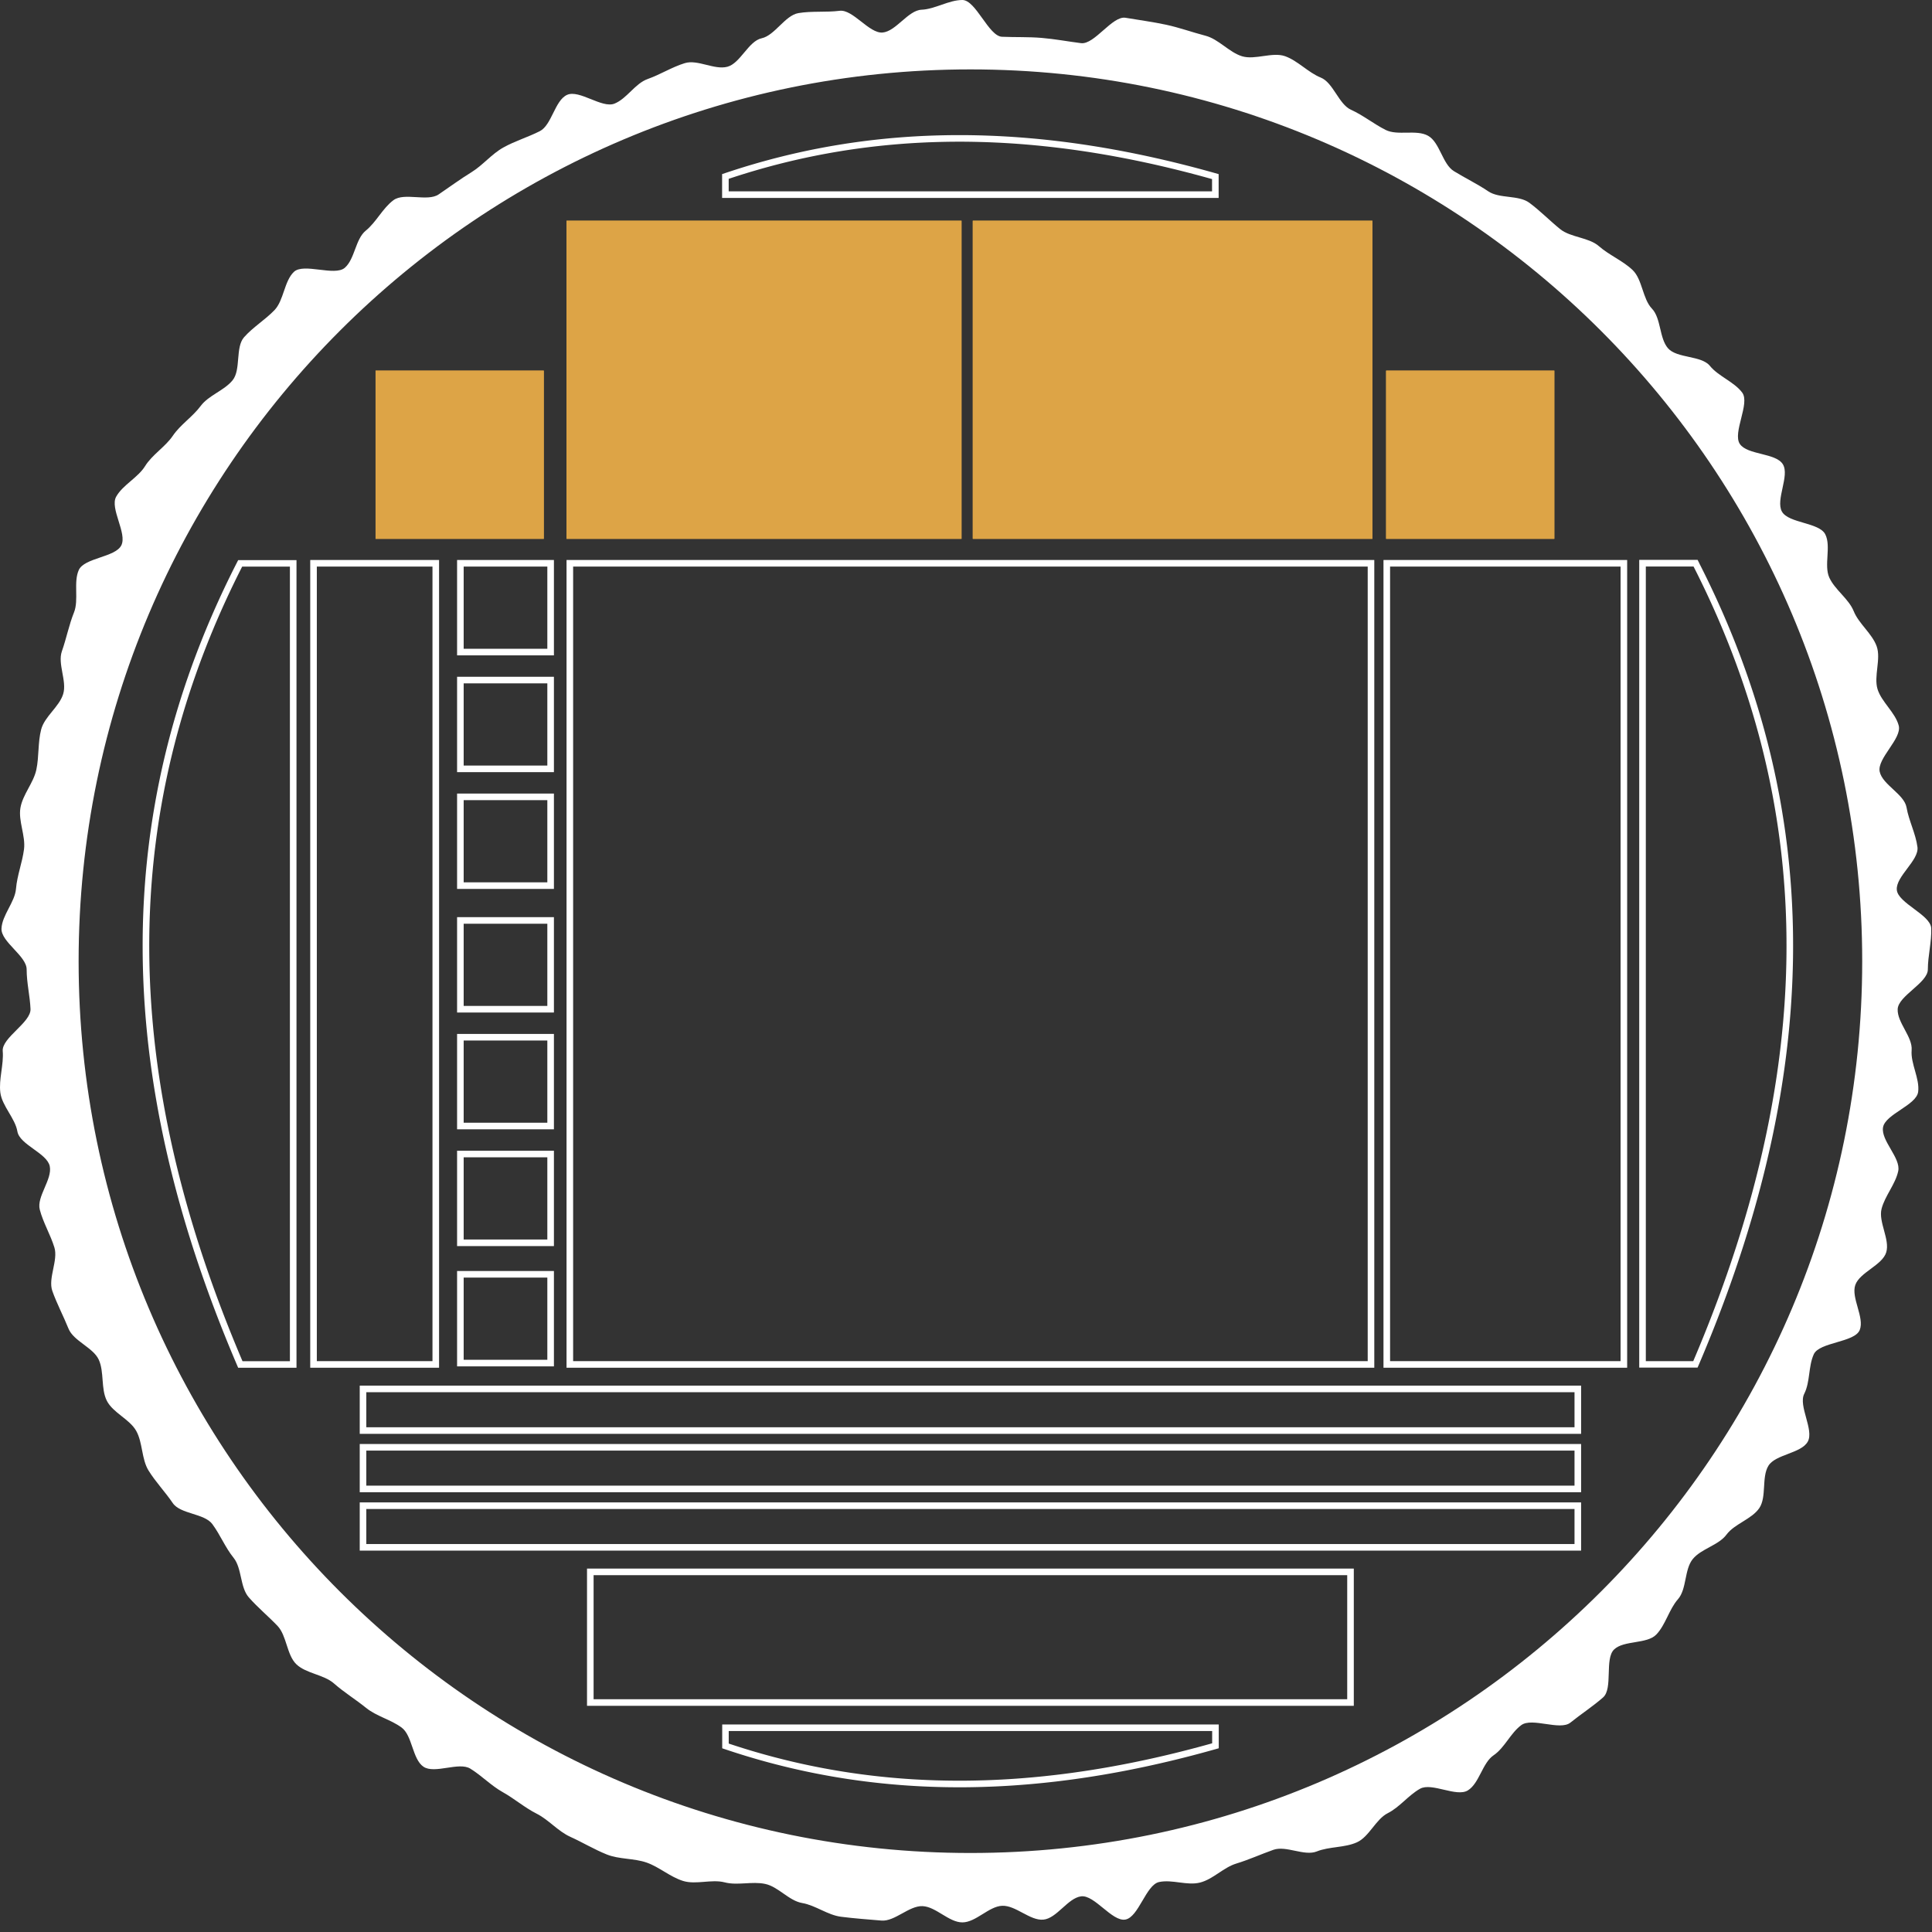
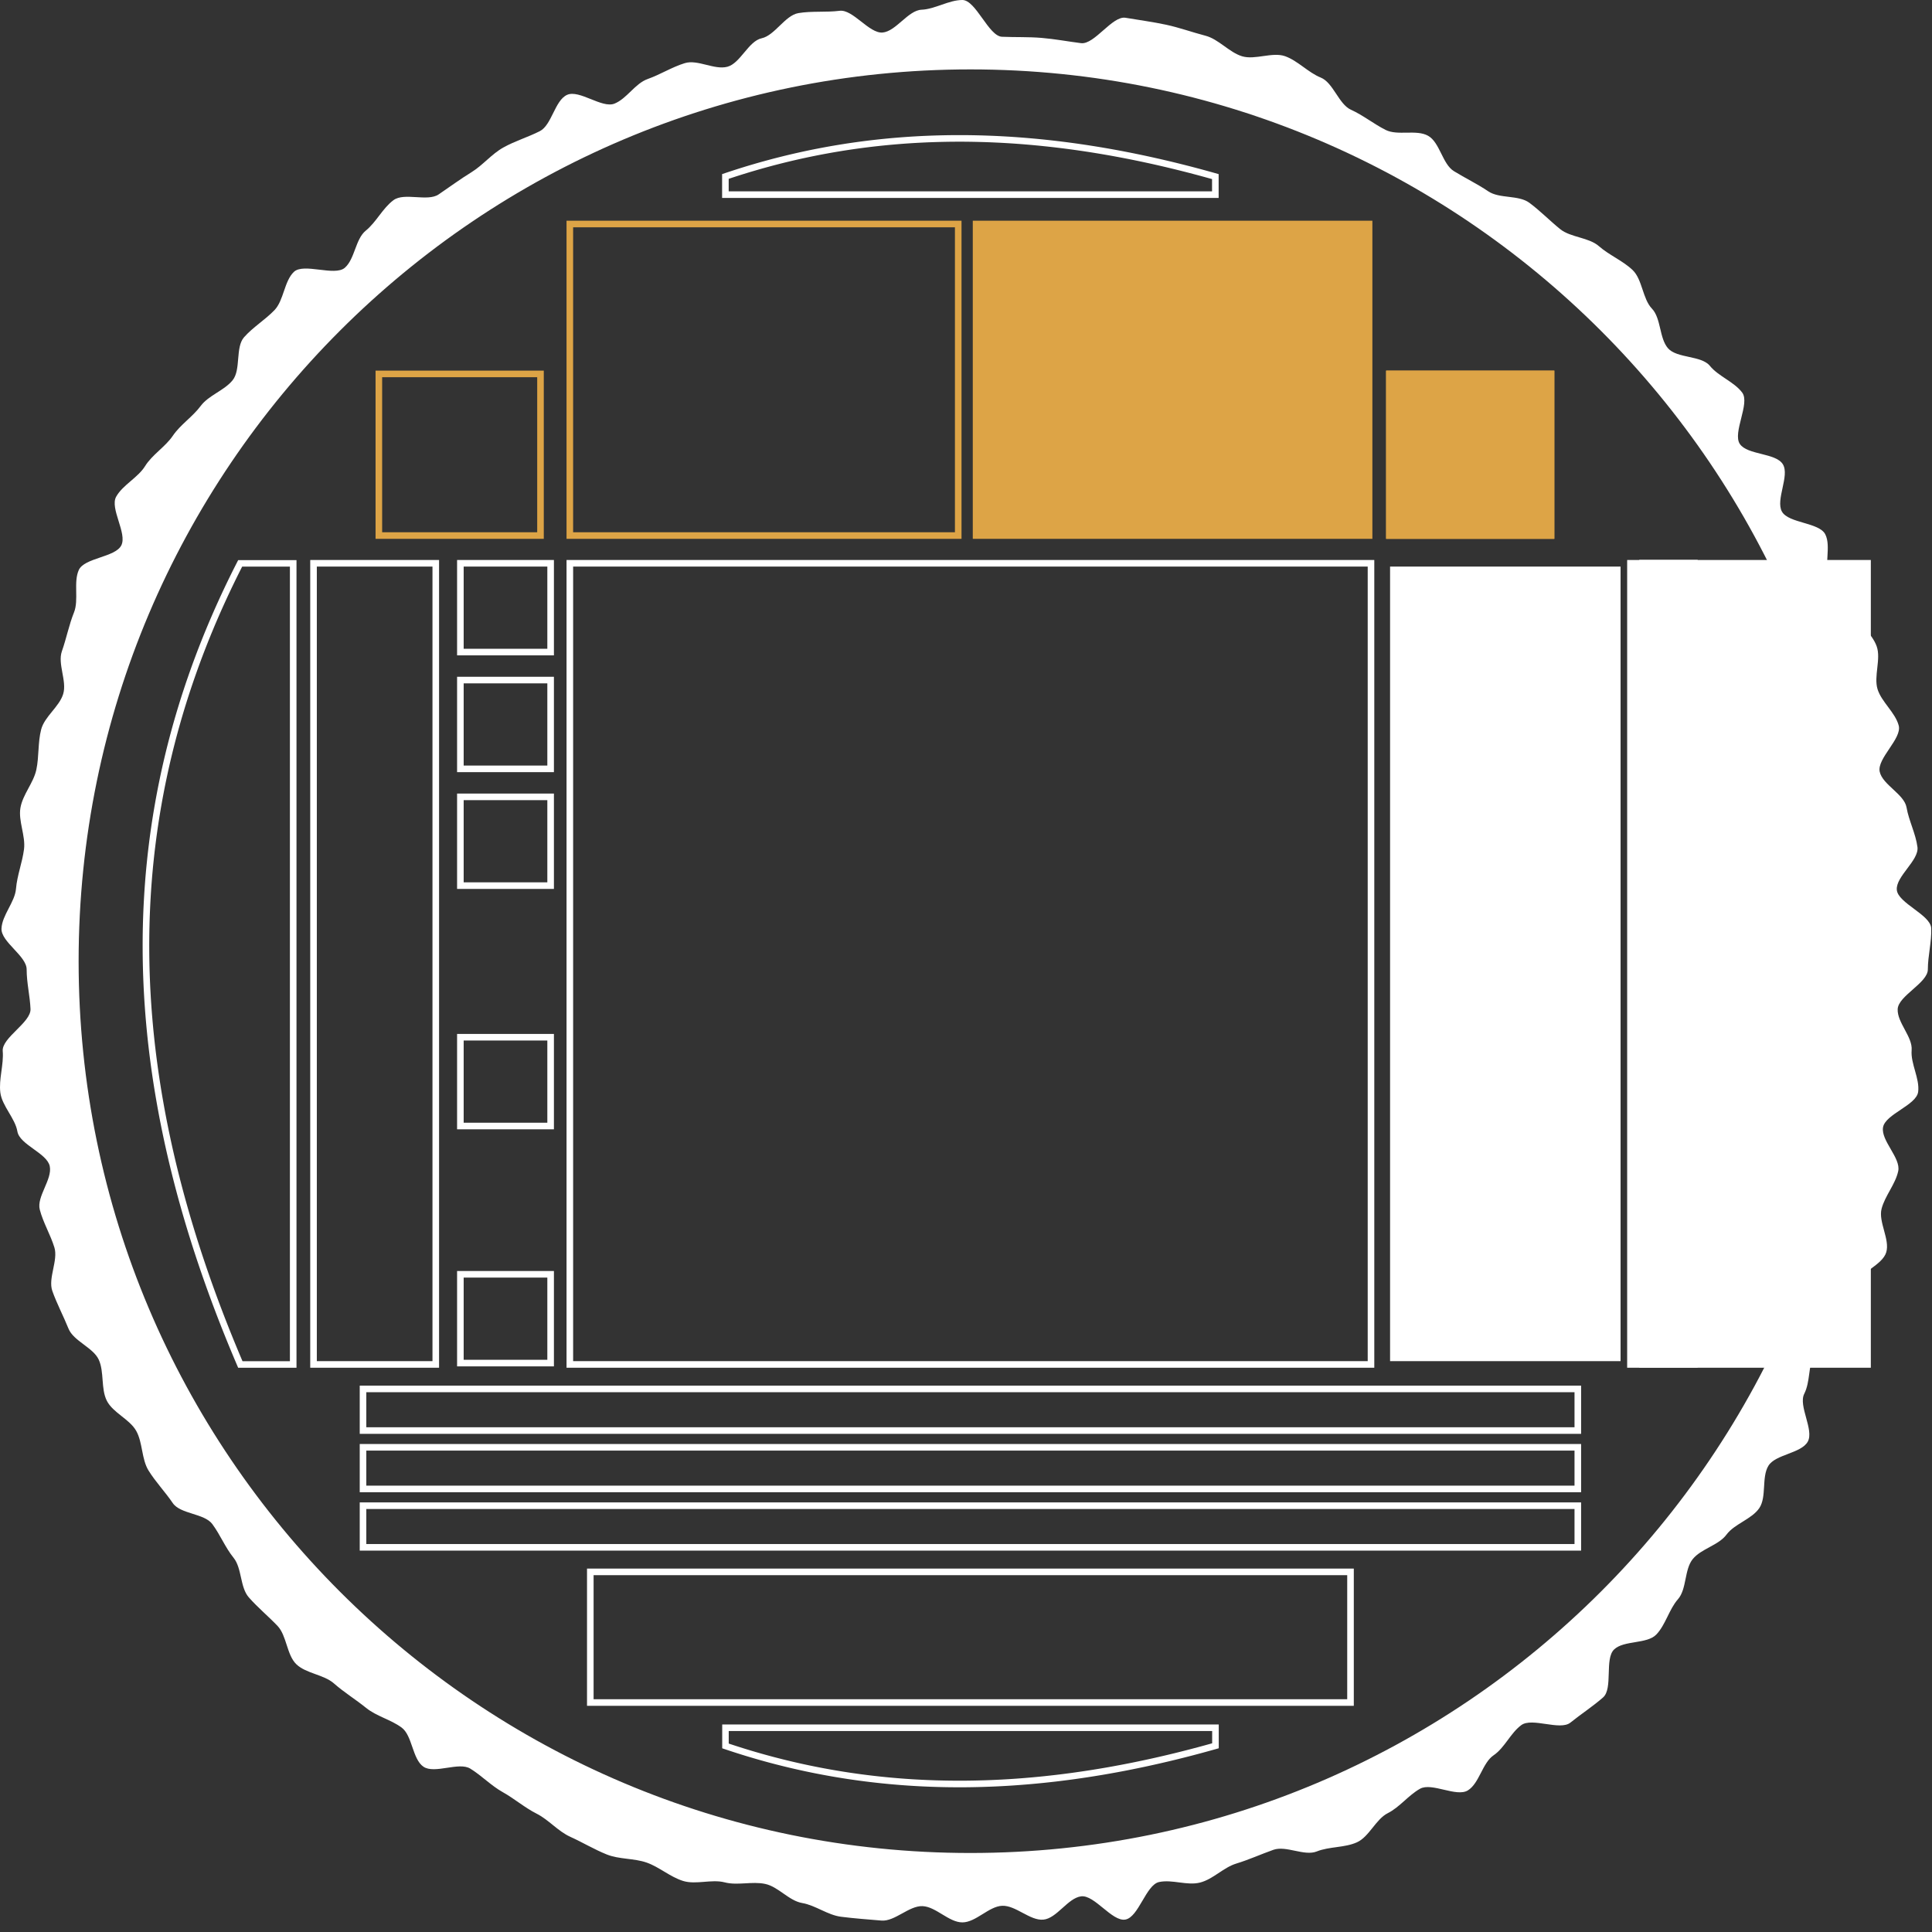
<svg xmlns="http://www.w3.org/2000/svg" width="100%" height="100%" viewBox="0 0 154 154" version="1.1" xml:space="preserve" style="fill-rule:evenodd;clip-rule:evenodd;stroke-linejoin:round;stroke-miterlimit:2;">
  <rect x="0" y="0" width="154" height="154" fill="#333333" stroke="none" />
  <g>
    <path d="M153.669,77.272c0,1.078 -2.36,2.101 -2.405,3.168c-0.045,1.078 1.202,2.208 1.113,3.273c-0.09,1.074 0.655,2.255 0.52,3.316c-0.135,1.068 -2.621,1.776 -2.8,2.83c-0.181,1.062 1.434,2.445 1.21,3.491c-0.226,1.052 -1.057,1.966 -1.326,3.002c-0.27,1.041 0.683,2.449 0.37,3.473c-0.315,1.029 -2.106,1.587 -2.463,2.596c-0.358,1.014 0.751,2.601 0.351,3.594c-0.401,0.998 -3.22,0.958 -3.662,1.934c-0.443,0.979 -0.279,2.199 -0.762,3.155c-0.485,0.96 0.804,2.877 0.281,3.812c-0.525,0.938 -2.57,1.005 -3.133,1.917c-0.564,0.914 -0.127,2.487 -0.728,3.375c-0.602,0.889 -1.975,1.252 -2.613,2.113c-0.64,0.863 -2.021,1.123 -2.695,1.956c-0.676,0.835 -0.468,2.392 -1.177,3.197c-0.709,0.805 -0.983,2.039 -1.725,2.814c-0.743,0.775 -2.589,0.448 -3.364,1.19c-0.774,0.743 -0.074,3.114 -0.88,3.824c-0.804,0.709 -1.764,1.329 -2.599,2.004c-0.833,0.674 -3.06,-0.434 -3.922,0.205c-0.862,0.638 -1.322,1.805 -2.211,2.408c-0.888,0.601 -1.132,2.231 -2.046,2.794c-0.912,0.563 -2.874,-0.656 -3.812,-0.131c-0.934,0.523 -1.613,1.462 -2.573,1.947c-0.956,0.483 -1.478,1.879 -2.457,2.322c-0.976,0.442 -2.202,0.327 -3.2,0.728c-0.993,0.399 -2.442,-0.489 -3.456,-0.131c-1.009,0.357 -1.937,0.785 -2.966,1.099c-1.023,0.313 -1.834,1.24 -2.875,1.51c-1.036,0.269 -2.221,-0.266 -3.273,-0.04c-1.046,0.224 -1.632,2.813 -2.693,2.993c-1.055,0.18 -2.454,-1.987 -3.523,-1.852c-1.06,0.135 -1.943,1.768 -3.016,1.858c-1.065,0.09 -2.199,-1.15 -3.276,-1.105c-1.068,0.044 -2.094,1.323 -3.173,1.323c-1.077,0 -2.105,-1.25 -3.172,-1.295c-1.078,-0.045 -2.216,1.24 -3.281,1.15c-1.074,-0.09 -2.157,-0.17 -3.218,-0.304c-1.068,-0.135 -2.037,-0.913 -3.091,-1.093c-1.062,-0.18 -1.905,-1.299 -2.951,-1.523c-1.052,-0.226 -2.201,0.143 -3.236,-0.126c-1.042,-0.27 -2.28,0.203 -3.304,-0.11c-1.028,-0.314 -1.893,-1.106 -2.903,-1.463c-1.014,-0.358 -2.198,-0.251 -3.192,-0.651c-0.997,-0.401 -1.929,-0.965 -2.905,-1.407c-0.979,-0.443 -1.721,-1.358 -2.677,-1.841c-0.959,-0.484 -1.77,-1.194 -2.704,-1.717c-0.938,-0.525 -1.677,-1.314 -2.589,-1.876c-0.914,-0.564 -2.844,0.449 -3.732,-0.152c-0.889,-0.602 -0.879,-2.482 -1.74,-3.12c-0.863,-0.64 -2,-0.895 -2.834,-1.57c-0.835,-0.675 -1.757,-1.24 -2.563,-1.949c-0.804,-0.71 -2.22,-0.785 -2.994,-1.527c-0.774,-0.743 -0.765,-2.291 -1.508,-3.065c-0.742,-0.775 -1.574,-1.461 -2.283,-2.267c-0.709,-0.804 -0.539,-2.319 -1.213,-3.154c-0.675,-0.834 -1.057,-1.826 -1.696,-2.688c-0.638,-0.862 -2.551,-0.787 -3.154,-1.677c-0.601,-0.887 -1.368,-1.681 -1.932,-2.595c-0.563,-0.913 -0.456,-2.22 -0.98,-3.157c-0.524,-0.935 -1.858,-1.444 -2.343,-2.403c-0.483,-0.956 -0.197,-2.289 -0.64,-3.268c-0.442,-0.975 -2.015,-1.486 -2.416,-2.483c-0.4,-0.994 -0.93,-1.988 -1.288,-3.001c-0.357,-1.01 0.479,-2.436 0.165,-3.465c-0.313,-1.023 -0.895,-1.975 -1.165,-3.016c-0.269,-1.036 1.019,-2.416 0.794,-3.468c-0.225,-1.046 -2.398,-1.703 -2.579,-2.765c-0.179,-1.054 -1.223,-2.028 -1.359,-3.097c-0.134,-1.06 0.281,-2.234 0.191,-3.308c-0.089,-1.065 2.259,-2.277 2.214,-3.354c-0.045,-1.067 -0.308,-2.079 -0.308,-3.157c0,-1.078 -2.049,-2.187 -2.005,-3.254c0.046,-1.076 1.066,-2.103 1.155,-3.168c0.09,-1.074 0.505,-2.098 0.64,-3.158c0.135,-1.069 -0.465,-2.242 -0.286,-3.296c0.181,-1.061 1.042,-1.989 1.267,-3.035c0.225,-1.052 0.116,-2.175 0.385,-3.21c0.27,-1.042 1.443,-1.807 1.756,-2.831c0.315,-1.028 -0.459,-2.4 -0.103,-3.409c0.358,-1.014 0.566,-2.101 0.965,-3.094c0.401,-0.998 -0.059,-2.406 0.383,-3.382c0.443,-0.979 2.906,-1.007 3.389,-1.964c0.484,-0.959 -0.934,-2.945 -0.41,-3.881c0.525,-0.937 1.739,-1.52 2.302,-2.432c0.564,-0.914 1.613,-1.535 2.214,-2.423c0.602,-0.889 1.578,-1.508 2.216,-2.37c0.639,-0.863 1.878,-1.225 2.552,-2.059c0.675,-0.834 0.202,-2.621 0.911,-3.426c0.71,-0.805 1.683,-1.386 2.425,-2.16c0.743,-0.775 0.77,-2.305 1.545,-3.047c0.774,-0.743 3.258,0.378 4.064,-0.331c0.805,-0.709 0.837,-2.288 1.672,-2.962c0.834,-0.675 1.34,-1.785 2.203,-2.424c0.862,-0.638 2.71,0.144 3.599,-0.458c0.888,-0.601 1.709,-1.21 2.623,-1.774c0.912,-0.564 1.594,-1.439 2.531,-1.964c0.935,-0.523 1.95,-0.818 2.909,-1.303c0.956,-0.483 1.196,-2.452 2.175,-2.895c0.976,-0.442 2.782,1.099 3.78,0.698c0.993,-0.399 1.638,-1.606 2.652,-1.964c1.01,-0.357 1.926,-0.949 2.954,-1.263c1.024,-0.313 2.347,0.56 3.388,0.29c1.035,-0.269 1.686,-2.047 2.738,-2.273c1.046,-0.224 1.866,-1.825 2.928,-2.005c1.054,-0.18 2.217,-0.049 3.285,-0.184c1.06,-0.135 2.352,1.822 3.426,1.732c1.065,-0.09 2.032,-1.773 3.109,-1.818c1.067,-0.045 2.172,-0.775 3.249,-0.775c1.079,0 2.093,2.887 3.16,2.931c1.077,0.046 2.098,0.001 3.163,0.091c1.074,0.09 2.075,0.284 3.136,0.418c1.068,0.136 2.495,-2.202 3.549,-2.023c1.061,0.182 2.177,0.327 3.222,0.552c1.053,0.225 2.115,0.61 3.15,0.879c1.042,0.27 1.889,1.324 2.913,1.637c1.029,0.314 2.418,-0.362 3.428,-0.006c1.014,0.359 1.852,1.306 2.846,1.705c0.997,0.401 1.432,2.123 2.408,2.564c0.979,0.444 1.807,1.125 2.763,1.608c0.96,0.484 2.449,-0.058 3.384,0.466c0.938,0.524 1.144,2.256 2.057,2.819c0.914,0.564 1.853,1.008 2.74,1.609c0.889,0.602 2.415,0.276 3.277,0.914c0.863,0.64 1.619,1.423 2.453,2.097c0.835,0.675 2.286,0.653 3.091,1.362c0.805,0.709 1.914,1.162 2.689,1.905c0.775,0.743 0.792,2.294 1.534,3.069c0.743,0.774 0.58,2.365 1.289,3.17c0.709,0.805 2.659,0.561 3.334,1.396c0.674,0.834 1.939,1.272 2.578,2.135c0.638,0.862 -0.792,3.202 -0.19,4.091c0.601,0.888 2.863,0.702 3.427,1.616c0.563,0.913 -0.597,2.839 -0.072,3.776c0.524,0.935 2.971,0.853 3.455,1.812c0.483,0.957 -0.124,2.465 0.319,3.444c0.442,0.976 1.548,1.688 1.949,2.685c0.399,0.993 1.471,1.786 1.83,2.8c0.356,1.009 -0.247,2.381 0.067,3.41c0.314,1.023 1.419,1.865 1.689,2.906c0.27,1.036 -1.743,2.621 -1.517,3.673c0.224,1.046 1.961,1.794 2.141,2.855c0.18,1.054 0.733,2.088 0.869,3.157c0.134,1.06 -1.736,2.334 -1.646,3.407c0.09,1.065 2.697,1.985 2.742,3.061c0.045,1.068 -0.268,2.203 -0.268,3.281Zm-76.317,-71.74c39.233,0 71.085,31.852 71.085,71.085c0,39.233 -31.852,71.085 -71.085,71.085c-39.233,0 -71.085,-31.852 -71.085,-71.085c0,-39.233 31.852,-71.085 71.085,-71.085Z" style="fill:#fff;" />
    <path d="M109.545,109.022l-64.386,0l0,-64.385l64.386,0l0,64.385Zm-63.861,-63.86l0,63.335l63.336,0l0,-63.335l-63.336,0Z" style="fill:#fff;" />
    <path d="M126.03,114.292l-97.356,0l0,-3.844l97.356,0l0,3.844Zm-96.831,-3.319l0,2.794l96.306,0l0,-2.794l-96.306,0Z" style="fill:#fff;" />
    <path d="M126.03,118.946l-97.356,0l0,-3.844l97.356,0l0,3.844Zm-96.831,-3.319l0,2.794l96.306,0l0,-2.794l-96.306,0Z" style="fill:#fff;" />
    <path d="M126.03,123.6l-97.356,0l0,-3.843l97.356,0l0,3.843Zm-96.831,-3.318l0,2.793l96.306,0l0,-2.793l-96.306,0Z" style="fill:#fff;" />
    <path d="M107.912,135.971l-61.121,0l0,-10.939l61.121,0l0,10.939Zm-60.596,-10.414l0,9.889l60.071,0l0,-9.889l-60.071,0Z" style="fill:#fff;" />
-     <rect x="45.159" y="17.593" width="31.484" height="25.358" style="fill:#dda446;" />
    <path d="M76.643,42.951l-31.484,0l0,-25.358l31.484,0l0,25.358Zm-30.959,-24.833l0,24.308l30.434,0l0,-24.308l-30.434,0Z" style="fill:#dda446;" />
    <rect x="77.541" y="17.593" width="31.852" height="25.358" style="fill:#dda446;" />
-     <path d="M109.393,42.951l-31.852,0l0,-25.358l31.852,0l0,25.358Zm-31.327,-24.833l0,24.308l30.802,0l0,-24.308l-30.802,0Z" style="fill:#dda446;" />
-     <path d="M129.701,109.022l-19.423,0l0,-64.385l19.423,0l0,64.385Zm-18.898,-63.86l0,63.335l18.373,0l0,-63.335l-18.373,0Z" style="fill:#fff;" />
+     <path d="M129.701,109.022l0,-64.385l19.423,0l0,64.385Zm-18.898,-63.86l0,63.335l18.373,0l0,-63.335l-18.373,0Z" style="fill:#fff;" />
    <path d="M34.998,109.022l-10.269,0l0,-64.385l10.269,0l0,64.385Zm-9.744,-63.86l0,63.335l9.219,0l0,-63.335l-9.219,0Z" style="fill:#fff;" />
    <path d="M44.153,52.239l-7.719,0l0,-7.602l7.719,0l0,7.602Zm-7.194,-7.077l0,6.552l6.669,0l0,-6.552l-6.669,0Z" style="fill:#fff;" />
    <path d="M44.153,61.548l-7.719,0l0,-7.602l7.719,0l0,7.602Zm-7.194,-7.077l0,6.552l6.669,0l0,-6.552l-6.669,0Z" style="fill:#fff;" />
    <path d="M44.153,70.856l-7.719,0l0,-7.601l7.719,0l0,7.601Zm-7.194,-7.076l0,6.551l6.669,0l0,-6.551l-6.669,0Z" style="fill:#fff;" />
-     <path d="M44.153,80.708l-7.719,0l0,-7.602l7.719,0l0,7.602Zm-7.194,-7.077l0,6.552l6.669,0l0,-6.552l-6.669,0Z" style="fill:#fff;" />
    <path d="M44.153,90.017l-7.719,0l0,-7.602l7.719,0l0,7.602Zm-7.194,-7.077l0,6.552l6.669,0l0,-6.552l-6.669,0Z" style="fill:#fff;" />
-     <path d="M44.153,99.326l-7.719,0l0,-7.602l7.719,0l0,7.602Zm-7.194,-7.077l0,6.552l6.669,0l0,-6.552l-6.669,0Z" style="fill:#fff;" />
    <path d="M44.153,108.914l-7.719,0l0,-7.602l7.719,0l0,7.602Zm-7.194,-7.077l0,6.552l6.669,0l0,-6.552l-6.669,0Z" style="fill:#fff;" />
    <path d="M23.634,109.022l-4.651,0l-0.107,-0.251l-0.107,-0.252l-0.106,-0.251l-0.106,-0.252l-0.105,-0.251l-0.104,-0.252l-0.104,-0.251l-0.103,-0.252l-0.102,-0.251l-0.101,-0.252l-0.101,-0.251l-0.1,-0.252l-0.1,-0.251l-0.098,-0.252l-0.098,-0.251l-0.098,-0.252l-0.096,-0.251l-0.096,-0.252l-0.095,-0.251l-0.095,-0.252l-0.093,-0.251l-0.093,-0.252l-0.093,-0.251l-0.091,-0.252l-0.091,-0.251l-0.09,-0.252l-0.089,-0.251l-0.089,-0.252l-0.088,-0.251l-0.087,-0.252l-0.087,-0.251l-0.085,-0.252l-0.085,-0.251l-0.085,-0.252l-0.083,-0.251l-0.083,-0.252l-0.082,-0.251l-0.081,-0.252l-0.081,-0.251l-0.079,-0.252l-0.079,-0.251l-0.079,-0.252l-0.077,-0.251l-0.077,-0.252l-0.076,-0.251l-0.075,-0.252l-0.074,-0.251l-0.074,-0.252l-0.073,-0.251l-0.072,-0.252l-0.071,-0.251l-0.071,-0.252l-0.07,-0.251l-0.069,-0.252l-0.068,-0.251l-0.067,-0.252l-0.067,-0.251l-0.066,-0.252l-0.065,-0.251l-0.064,-0.252l-0.064,-0.251l-0.062,-0.252l-0.062,-0.251l-0.061,-0.252l-0.061,-0.251l-0.059,-0.252l-0.059,-0.251l-0.058,-0.252l-0.057,-0.251l-0.056,-0.252l-0.056,-0.251l-0.054,-0.252l-0.054,-0.251l-0.053,-0.252l-0.052,-0.251l-0.052,-0.252l-0.05,-0.252l-0.05,-0.251l-0.049,-0.252l-0.048,-0.251l-0.047,-0.252l-0.046,-0.251l-0.046,-0.252l-0.044,-0.251l-0.044,-0.252l-0.043,-0.251l-0.042,-0.252l-0.042,-0.251l-0.04,-0.252l-0.04,-0.251l-0.039,-0.252l-0.038,-0.251l-0.037,-0.252l-0.036,-0.251l-0.035,-0.252l-0.035,-0.251l-0.033,-0.252l-0.033,-0.251l-0.032,-0.252l-0.031,-0.251l-0.03,-0.252l-0.029,-0.251l-0.029,-0.252l-0.027,-0.251l-0.027,-0.252l-0.025,-0.251l-0.025,-0.252l-0.024,-0.251l-0.023,-0.252l-0.022,-0.251l-0.022,-0.252l-0.02,-0.251l-0.02,-0.252l-0.018,-0.251l-0.018,-0.252l-0.017,-0.251l-0.016,-0.252l-0.015,-0.251l-0.014,-0.252l-0.013,-0.251l-0.012,-0.252l-0.011,-0.251l-0.011,-0.252l-0.009,-0.251l-0.009,-0.252l-0.008,-0.251l-0.006,-0.252l-0.006,-0.251l-0.005,-0.252l-0.004,-0.251l-0.003,-0.252l-0.002,-0.251l-0.001,-0.252l-0.001,-0.251l0.001,-0.252l0.002,-0.251l0.002,-0.252l0.004,-0.251l0.004,-0.252l0.006,-0.251l0.006,-0.252l0.007,-0.251l0.009,-0.252l0.009,-0.251l0.01,-0.252l0.011,-0.251l0.013,-0.252l0.013,-0.251l0.014,-0.252l0.015,-0.251l0.016,-0.252l0.017,-0.251l0.018,-0.252l0.019,-0.251l0.019,-0.252l0.021,-0.251l0.022,-0.252l0.023,-0.251l0.024,-0.252l0.025,-0.251l0.026,-0.252l0.026,-0.251l0.028,-0.252l0.029,-0.251l0.03,-0.252l0.031,-0.251l0.031,-0.252l0.033,-0.251l0.034,-0.252l0.035,-0.252l0.036,-0.251l0.036,-0.252l0.038,-0.251l0.039,-0.252l0.04,-0.251l0.041,-0.252l0.042,-0.251l0.043,-0.252l0.044,-0.251l0.045,-0.252l0.046,-0.251l0.047,-0.252l0.048,-0.251l0.049,-0.252l0.05,-0.251l0.052,-0.252l0.052,-0.251l0.053,-0.252l0.054,-0.251l0.056,-0.252l0.056,-0.251l0.058,-0.252l0.058,-0.251l0.06,-0.252l0.061,-0.251l0.061,-0.252l0.063,-0.251l0.064,-0.252l0.065,-0.251l0.066,-0.252l0.067,-0.251l0.068,-0.252l0.069,-0.251l0.07,-0.252l0.072,-0.251l0.072,-0.252l0.074,-0.251l0.074,-0.252l0.076,-0.251l0.077,-0.252l0.077,-0.251l0.079,-0.252l0.08,-0.251l0.081,-0.252l0.083,-0.251l0.083,-0.252l0.084,-0.251l0.086,-0.252l0.087,-0.251l0.087,-0.252l0.089,-0.251l0.09,-0.252l0.091,-0.251l0.092,-0.252l0.094,-0.251l0.094,-0.252l0.095,-0.251l0.097,-0.252l0.098,-0.251l0.099,-0.252l0.1,-0.251l0.101,-0.252l0.102,-0.251l0.104,-0.252l0.104,-0.251l0.106,-0.252l0.107,-0.251l0.108,-0.252l0.109,-0.251l0.11,-0.252l0.111,-0.251l0.113,-0.252l0.114,-0.251l0.114,-0.252l0.116,-0.251l0.118,-0.252l0.118,-0.251l0.119,-0.252l0.121,-0.251l0.122,-0.252l0.123,-0.251l0.124,-0.252l0.125,-0.251l0.127,-0.252l0.128,-0.251l0.128,-0.252l4.651,0l0,64.385Zm-4.329,-63.86l-0.11,0.215l-0.125,0.25l-0.125,0.249l-0.123,0.25l-0.122,0.25l-0.121,0.25l-0.12,0.249l-0.118,0.25l-0.118,0.25l-0.116,0.249l-0.115,0.25l-0.114,0.25l-0.113,0.249l-0.112,0.25l-0.111,0.25l-0.109,0.249l-0.108,0.25l-0.108,0.25l-0.106,0.249l-0.104,0.25l-0.104,0.25l-0.103,0.249l-0.101,0.25l-0.101,0.25l-0.099,0.249l-0.098,0.25l-0.097,0.249l-0.096,0.25l-0.095,0.25l-0.094,0.249l-0.092,0.25l-0.092,0.249l-0.09,0.25l-0.089,0.25l-0.088,0.249l-0.087,0.25l-0.086,0.249l-0.085,0.25l-0.084,0.249l-0.083,0.25l-0.081,0.249l-0.081,0.25l-0.079,0.249l-0.078,0.25l-0.078,0.25l-0.076,0.249l-0.075,0.25l-0.074,0.249l-0.073,0.25l-0.071,0.249l-0.071,0.25l-0.07,0.249l-0.069,0.25l-0.067,0.249l-0.067,0.25l-0.065,0.249l-0.064,0.25l-0.064,0.249l-0.062,0.249l-0.061,0.25l-0.06,0.249l-0.06,0.25l-0.058,0.249l-0.057,0.25l-0.056,0.249l-0.055,0.25l-0.053,0.249l-0.053,0.25l-0.052,0.249l-0.051,0.25l-0.05,0.249l-0.048,0.25l-0.048,0.249l-0.047,0.249l-0.046,0.25l-0.044,0.249l-0.044,0.25l-0.042,0.249l-0.042,0.25l-0.041,0.249l-0.039,0.25l-0.039,0.249l-0.037,0.25l-0.037,0.249l-0.035,0.25l-0.035,0.249l-0.033,0.249l-0.033,0.25l-0.031,0.249l-0.031,0.25l-0.03,0.249l-0.028,0.25l-0.028,0.249l-0.026,0.25l-0.026,0.249l-0.025,0.25l-0.023,0.249l-0.023,0.25l-0.022,0.249l-0.02,0.25l-0.02,0.249l-0.019,0.249l-0.018,0.25l-0.016,0.249l-0.016,0.25l-0.015,0.249l-0.014,0.25l-0.013,0.249l-0.012,0.25l-0.011,0.249l-0.01,0.25l-0.01,0.249l-0.008,0.25l-0.007,0.249l-0.006,0.25l-0.006,0.25l-0.004,0.249l-0.004,0.25l-0.002,0.249l-0.002,0.25l-0.001,0.249l0.001,0.25l0.001,0.249l0.002,0.25l0.003,0.249l0.004,0.25l0.005,0.25l0.005,0.249l0.007,0.25l0.008,0.249l0.008,0.25l0.01,0.249l0.01,0.25l0.011,0.25l0.012,0.249l0.014,0.25l0.014,0.249l0.014,0.25l0.016,0.25l0.017,0.249l0.017,0.25l0.019,0.25l0.019,0.249l0.021,0.25l0.021,0.25l0.022,0.249l0.023,0.25l0.023,0.25l0.025,0.249l0.026,0.25l0.026,0.25l0.027,0.249l0.028,0.25l0.03,0.25l0.029,0.25l0.031,0.249l0.032,0.25l0.032,0.25l0.034,0.249l0.034,0.25l0.035,0.25l0.036,0.25l0.037,0.25l0.037,0.249l0.039,0.25l0.039,0.25l0.04,0.25l0.041,0.249l0.042,0.25l0.043,0.25l0.044,0.25l0.044,0.25l0.045,0.25l0.046,0.249l0.047,0.25l0.048,0.25l0.048,0.25l0.05,0.25l0.05,0.25l0.051,0.25l0.052,0.25l0.053,0.249l0.053,0.25l0.054,0.25l0.055,0.25l0.056,0.25l0.057,0.25l0.057,0.25l0.059,0.25l0.059,0.25l0.06,0.25l0.061,0.25l0.061,0.25l0.062,0.25l0.064,0.25l0.063,0.25l0.065,0.25l0.066,0.25l0.066,0.25l0.067,0.25l0.068,0.25l0.068,0.25l0.07,0.25l0.07,0.25l0.071,0.25l0.072,0.25l0.072,0.25l0.073,0.25l0.074,0.25l0.075,0.251l0.076,0.25l0.076,0.25l0.077,0.25l0.078,0.25l0.078,0.25l0.08,0.25l0.08,0.25l0.081,0.251l0.081,0.25l0.082,0.25l0.083,0.25l0.084,0.25l0.085,0.251l0.085,0.25l0.086,0.25l0.087,0.25l0.087,0.25l0.088,0.251l0.089,0.25l0.09,0.25l0.09,0.25l0.092,0.251l0.091,0.25l0.093,0.25l0.093,0.25l0.094,0.251l0.095,0.25l0.095,0.25l0.096,0.251l0.097,0.25l0.098,0.25l0.098,0.25l0.099,0.251l0.099,0.25l0.101,0.25l0.101,0.251l0.101,0.25l0.103,0.251l0.103,0.25l0.104,0.25l0.104,0.251l0.105,0.25l0.106,0.25l0.078,0.183l3.779,0l0,-63.335l-3.804,0Z" style="fill:#fff;" />
    <path d="M97.141,139.356l-0.309,0.088l-0.309,0.086l-0.309,0.085l-0.31,0.085l-0.309,0.083l-0.309,0.082l-0.309,0.081l-0.309,0.079l-0.31,0.079l-0.309,0.077l-0.309,0.077l-0.309,0.075l-0.309,0.074l-0.31,0.072l-0.309,0.072l-0.309,0.07l-0.309,0.069l-0.309,0.068l-0.31,0.067l-0.309,0.065l-0.309,0.064l-0.309,0.063l-0.31,0.062l-0.309,0.061l-0.309,0.059l-0.309,0.058l-0.309,0.056l-0.31,0.056l-0.309,0.054l-0.309,0.053l-0.309,0.051l-0.309,0.05l-0.31,0.049l-0.309,0.048l-0.309,0.046l-0.309,0.045l-0.309,0.044l-0.31,0.042l-0.309,0.041l-0.309,0.039l-0.309,0.039l-0.309,0.037l-0.31,0.035l-0.309,0.034l-0.309,0.033l-0.309,0.031l-0.31,0.03l-0.309,0.028l-0.309,0.028l-0.309,0.025l-0.309,0.024l-0.31,0.023l-0.309,0.022l-0.309,0.02l-0.309,0.018l-0.309,0.017l-0.31,0.016l-0.309,0.014l-0.309,0.012l-0.309,0.011l-0.309,0.01l-0.31,0.008l-0.309,0.007l-0.309,0.005l-0.309,0.004l-0.31,0.002l-0.309,0l-0.309,-0.001l-0.309,-0.002l-0.309,-0.004l-0.31,-0.006l-0.309,-0.007l-0.309,-0.009l-0.309,-0.01l-0.309,-0.012l-0.31,-0.013l-0.309,-0.015l-0.309,-0.017l-0.309,-0.018l-0.309,-0.02l-0.31,-0.022l-0.309,-0.023l-0.309,-0.025l-0.309,-0.026l-0.31,-0.028l-0.309,-0.03l-0.309,-0.031l-0.309,-0.033l-0.309,-0.035l-0.31,-0.036l-0.309,-0.038l-0.309,-0.04l-0.309,-0.041l-0.309,-0.043l-0.31,-0.045l-0.309,-0.046l-0.309,-0.049l-0.309,-0.05l-0.309,-0.051l-0.31,-0.054l-0.309,-0.055l-0.309,-0.057l-0.309,-0.059l-0.31,-0.06l-0.309,-0.062l-0.309,-0.064l-0.309,-0.066l-0.309,-0.068l-0.31,-0.069l-0.309,-0.071l-0.309,-0.073l-0.309,-0.075l-0.309,-0.077l-0.31,-0.078l-0.309,-0.08l-0.309,-0.082l-0.309,-0.084l-0.309,-0.086l-0.31,-0.088l-0.309,-0.09l-0.309,-0.091l-0.309,-0.093l-0.31,-0.096l-0.309,-0.097l-0.309,-0.099l-0.309,-0.101l-0.309,-0.102l-0.31,-0.105l0,-1.899l39.579,0l0,1.899Zm-39.054,-1.374l0,0.997l0.258,0.086l0.307,0.1l0.306,0.098l0.306,0.096l0.307,0.094l0.306,0.093l0.307,0.091l0.306,0.088l0.306,0.087l0.307,0.085l0.306,0.083l0.307,0.082l0.306,0.079l0.306,0.078l0.307,0.076l0.306,0.074l0.306,0.073l0.307,0.07l0.306,0.069l0.307,0.067l0.306,0.065l0.306,0.063l0.307,0.062l0.306,0.06l0.306,0.058l0.307,0.056l0.306,0.055l0.307,0.053l0.306,0.051l0.306,0.05l0.307,0.048l0.306,0.046l0.306,0.044l0.307,0.043l0.306,0.041l0.307,0.039l0.306,0.038l0.307,0.036l0.306,0.034l0.306,0.033l0.307,0.031l0.306,0.029l0.307,0.028l0.306,0.026l0.307,0.025l0.306,0.023l0.307,0.021l0.306,0.02l0.307,0.018l0.306,0.016l0.307,0.015l0.306,0.014l0.307,0.011l0.306,0.011l0.307,0.008l0.306,0.007l0.307,0.006l0.306,0.004l0.307,0.002l0.307,0.001l0.306,0l0.307,-0.002l0.306,-0.004l0.307,-0.005l0.307,-0.007l0.306,-0.008l0.307,-0.009l0.307,-0.011l0.306,-0.013l0.307,-0.014l0.307,-0.015l0.307,-0.017l0.306,-0.018l0.307,-0.02l0.307,-0.021l0.307,-0.023l0.307,-0.024l0.306,-0.026l0.307,-0.026l0.307,-0.029l0.307,-0.029l0.307,-0.031l0.307,-0.033l0.307,-0.034l0.307,-0.035l0.306,-0.036l0.307,-0.038l0.307,-0.04l0.307,-0.04l0.307,-0.042l0.307,-0.044l0.307,-0.044l0.307,-0.046l0.307,-0.047l0.308,-0.049l0.307,-0.05l0.307,-0.051l0.307,-0.052l0.307,-0.054l0.307,-0.055l0.307,-0.057l0.307,-0.057l0.308,-0.059l0.307,-0.06l0.307,-0.061l0.307,-0.063l0.307,-0.064l0.308,-0.065l0.307,-0.066l0.307,-0.067l0.308,-0.069l0.307,-0.07l0.307,-0.071l0.308,-0.072l0.307,-0.074l0.307,-0.074l0.308,-0.076l0.307,-0.077l0.307,-0.078l0.308,-0.079l0.307,-0.081l0.308,-0.081l0.307,-0.083l0.308,-0.084l0.307,-0.085l0.234,-0.065l0,-0.977l-38.529,0Z" style="fill:#fff;" />
    <path d="M76.733,10.77l0.31,0.002l0.309,0.004l0.309,0.005l0.309,0.007l0.31,0.008l0.309,0.01l0.309,0.011l0.309,0.012l0.309,0.014l0.31,0.016l0.309,0.017l0.309,0.018l0.309,0.02l0.309,0.022l0.31,0.023l0.309,0.024l0.309,0.026l0.309,0.027l0.309,0.028l0.31,0.03l0.309,0.031l0.309,0.033l0.309,0.034l0.31,0.036l0.309,0.036l0.309,0.039l0.309,0.039l0.309,0.041l0.31,0.042l0.309,0.044l0.309,0.045l0.309,0.046l0.309,0.048l0.31,0.049l0.309,0.05l0.309,0.051l0.309,0.053l0.309,0.054l0.31,0.056l0.309,0.056l0.309,0.058l0.309,0.06l0.309,0.06l0.31,0.062l0.309,0.063l0.309,0.064l0.309,0.065l0.31,0.067l0.309,0.068l0.309,0.069l0.309,0.07l0.309,0.072l0.31,0.072l0.309,0.074l0.309,0.075l0.309,0.077l0.309,0.077l0.31,0.079l0.309,0.079l0.309,0.081l0.309,0.082l0.309,0.083l0.31,0.085l0.309,0.085l0.309,0.087l0.309,0.087l0,1.899l-39.579,0l0,-1.899l0.31,-0.105l0.309,-0.102l0.309,-0.101l0.309,-0.099l0.309,-0.097l0.31,-0.096l0.309,-0.093l0.309,-0.091l0.309,-0.09l0.31,-0.088l0.309,-0.085l0.309,-0.084l0.309,-0.083l0.309,-0.08l0.31,-0.078l0.309,-0.077l0.309,-0.075l0.309,-0.073l0.309,-0.071l0.31,-0.069l0.309,-0.068l0.309,-0.066l0.309,-0.064l0.309,-0.062l0.31,-0.06l0.309,-0.059l0.309,-0.057l0.309,-0.055l0.31,-0.054l0.309,-0.051l0.309,-0.05l0.309,-0.049l0.309,-0.046l0.31,-0.045l0.309,-0.043l0.309,-0.041l0.309,-0.04l0.309,-0.038l0.31,-0.036l0.309,-0.035l0.309,-0.033l0.309,-0.031l0.309,-0.03l0.31,-0.028l0.309,-0.026l0.309,-0.025l0.309,-0.023l0.31,-0.022l0.309,-0.02l0.309,-0.018l0.309,-0.017l0.309,-0.015l0.31,-0.013l0.309,-0.012l0.309,-0.01l0.309,-0.009l0.309,-0.007l0.31,-0.006l0.309,-0.004l0.309,-0.002l0.309,-0.001l0.309,0Zm-0.615,0.526l-0.307,0.002l-0.306,0.004l-0.307,0.006l-0.306,0.007l-0.307,0.009l-0.306,0.01l-0.307,0.011l-0.306,0.014l-0.307,0.015l-0.306,0.016l-0.307,0.018l-0.306,0.02l-0.307,0.021l-0.306,0.023l-0.307,0.025l-0.306,0.026l-0.307,0.028l-0.306,0.029l-0.307,0.031l-0.306,0.033l-0.306,0.034l-0.307,0.036l-0.306,0.038l-0.307,0.039l-0.306,0.041l-0.307,0.043l-0.306,0.044l-0.306,0.046l-0.307,0.048l-0.306,0.05l-0.306,0.051l-0.307,0.053l-0.306,0.055l-0.307,0.056l-0.306,0.058l-0.306,0.06l-0.307,0.062l-0.306,0.063l-0.306,0.065l-0.307,0.067l-0.306,0.069l-0.307,0.071l-0.306,0.072l-0.306,0.074l-0.307,0.076l-0.306,0.078l-0.306,0.079l-0.307,0.082l-0.306,0.083l-0.307,0.085l-0.306,0.087l-0.306,0.089l-0.307,0.09l-0.306,0.093l-0.307,0.094l-0.306,0.096l-0.306,0.098l-0.307,0.1l-0.258,0.086l0,0.997l38.529,0l0,-0.977l-0.234,-0.065l-0.307,-0.085l-0.308,-0.084l-0.307,-0.083l-0.308,-0.081l-0.307,-0.081l-0.308,-0.079l-0.307,-0.078l-0.307,-0.077l-0.308,-0.076l-0.307,-0.074l-0.307,-0.074l-0.308,-0.072l-0.307,-0.071l-0.307,-0.07l-0.308,-0.069l-0.307,-0.067l-0.307,-0.066l-0.308,-0.065l-0.307,-0.064l-0.307,-0.063l-0.307,-0.061l-0.307,-0.06l-0.308,-0.059l-0.307,-0.057l-0.307,-0.057l-0.307,-0.055l-0.307,-0.053l-0.307,-0.053l-0.307,-0.051l-0.307,-0.05l-0.308,-0.049l-0.307,-0.047l-0.307,-0.046l-0.307,-0.044l-0.307,-0.044l-0.307,-0.042l-0.307,-0.04l-0.307,-0.04l-0.307,-0.037l-0.306,-0.037l-0.307,-0.035l-0.307,-0.034l-0.307,-0.032l-0.307,-0.032l-0.307,-0.029l-0.307,-0.029l-0.307,-0.026l-0.306,-0.026l-0.307,-0.024l-0.307,-0.023l-0.307,-0.021l-0.307,-0.02l-0.306,-0.018l-0.307,-0.017l-0.307,-0.015l-0.307,-0.014l-0.306,-0.013l-0.307,-0.011l-0.307,-0.009l-0.306,-0.008l-0.307,-0.007l-0.307,-0.005l-0.306,-0.004l-0.307,-0.002l-0.306,0l-0.307,0.001Z" style="fill:#fff;" />
    <path d="M135.444,44.889l0.128,0.251l0.126,0.252l0.125,0.251l0.125,0.252l0.123,0.251l0.121,0.252l0.121,0.251l0.119,0.252l0.119,0.251l0.117,0.252l0.116,0.251l0.115,0.252l0.114,0.251l0.112,0.252l0.112,0.251l0.11,0.252l0.109,0.251l0.108,0.252l0.107,0.251l0.105,0.252l0.105,0.251l0.103,0.252l0.103,0.251l0.101,0.252l0.1,0.251l0.099,0.252l0.097,0.251l0.097,0.252l0.096,0.251l0.094,0.252l0.093,0.251l0.092,0.252l0.091,0.251l0.09,0.252l0.089,0.251l0.088,0.252l0.087,0.251l0.085,0.252l0.084,0.251l0.084,0.252l0.082,0.251l0.081,0.252l0.08,0.251l0.079,0.252l0.078,0.251l0.077,0.252l0.075,0.251l0.075,0.252l0.073,0.251l0.073,0.252l0.071,0.251l0.07,0.252l0.07,0.251l0.068,0.252l0.067,0.251l0.066,0.252l0.065,0.251l0.063,0.252l0.063,0.251l0.062,0.252l0.061,0.251l0.059,0.252l0.059,0.251l0.057,0.252l0.057,0.251l0.055,0.252l0.054,0.251l0.054,0.252l0.052,0.251l0.051,0.252l0.05,0.251l0.049,0.252l0.049,0.251l0.047,0.252l0.046,0.251l0.045,0.252l0.044,0.251l0.043,0.252l0.041,0.251l0.041,0.252l0.04,0.251l0.039,0.252l0.038,0.251l0.037,0.252l0.036,0.251l0.035,0.252l0.033,0.252l0.033,0.251l0.032,0.252l0.031,0.251l0.03,0.252l0.028,0.251l0.028,0.252l0.027,0.251l0.026,0.252l0.025,0.251l0.023,0.252l0.023,0.251l0.022,0.252l0.021,0.251l0.02,0.252l0.019,0.251l0.018,0.252l0.017,0.251l0.016,0.252l0.015,0.251l0.014,0.252l0.013,0.251l0.012,0.252l0.011,0.251l0.01,0.252l0.01,0.251l0.008,0.252l0.007,0.251l0.007,0.252l0.005,0.251l0.005,0.252l0.003,0.251l0.003,0.252l0.001,0.251l0.001,0.252l0,0.251l-0.001,0.252l-0.002,0.251l-0.003,0.252l-0.004,0.251l-0.005,0.252l-0.006,0.251l-0.007,0.252l-0.008,0.251l-0.008,0.252l-0.01,0.251l-0.01,0.252l-0.011,0.251l-0.013,0.252l-0.013,0.251l-0.014,0.252l-0.015,0.251l-0.016,0.252l-0.017,0.251l-0.017,0.252l-0.019,0.251l-0.019,0.252l-0.021,0.251l-0.021,0.252l-0.022,0.251l-0.023,0.252l-0.024,0.251l-0.025,0.252l-0.026,0.251l-0.027,0.252l-0.027,0.251l-0.028,0.252l-0.03,0.251l-0.03,0.252l-0.031,0.251l-0.032,0.252l-0.032,0.251l-0.034,0.252l-0.034,0.251l-0.036,0.252l-0.036,0.251l-0.037,0.252l-0.038,0.251l-0.039,0.252l-0.039,0.251l-0.041,0.252l-0.041,0.251l-0.042,0.252l-0.043,0.251l-0.044,0.252l-0.045,0.251l-0.045,0.252l-0.047,0.251l-0.047,0.252l-0.048,0.251l-0.049,0.252l-0.049,0.251l-0.051,0.252l-0.051,0.252l-0.052,0.251l-0.053,0.252l-0.054,0.251l-0.055,0.252l-0.055,0.251l-0.057,0.252l-0.057,0.251l-0.058,0.252l-0.058,0.251l-0.06,0.252l-0.06,0.251l-0.061,0.252l-0.062,0.251l-0.063,0.252l-0.063,0.251l-0.065,0.252l-0.065,0.251l-0.065,0.252l-0.067,0.251l-0.068,0.252l-0.068,0.251l-0.069,0.252l-0.07,0.251l-0.07,0.252l-0.071,0.251l-0.073,0.252l-0.072,0.251l-0.074,0.252l-0.075,0.251l-0.075,0.252l-0.076,0.251l-0.076,0.252l-0.078,0.251l-0.078,0.252l-0.079,0.251l-0.08,0.252l-0.08,0.251l-0.082,0.252l-0.082,0.251l-0.082,0.252l-0.084,0.251l-0.084,0.252l-0.085,0.251l-0.086,0.252l-0.086,0.251l-0.088,0.252l-0.087,0.251l-0.089,0.252l-0.089,0.251l-0.091,0.252l-0.09,0.251l-0.092,0.252l-0.092,0.251l-0.093,0.252l-0.094,0.251l-0.094,0.252l-0.096,0.251l-0.095,0.252l-0.097,0.251l-0.097,0.252l-0.098,0.251l-0.099,0.252l-0.099,0.251l-0.1,0.252l-0.101,0.251l-0.102,0.252l-0.102,0.251l-0.103,0.252l-0.103,0.251l-0.104,0.252l-0.105,0.251l-0.106,0.252l-0.106,0.251l-0.107,0.252l-0.108,0.251l-4.651,0l0,-64.385l4.651,0l0.129,0.252Zm-4.255,0.273l0,63.335l3.78,0l0.077,-0.183l0.106,-0.25l0.105,-0.25l0.105,-0.251l0.104,-0.25l0.103,-0.25l0.102,-0.251l0.102,-0.25l0.101,-0.251l0.1,-0.25l0.1,-0.25l0.099,-0.251l0.098,-0.25l0.097,-0.25l0.097,-0.25l0.096,-0.251l0.096,-0.25l0.094,-0.25l0.094,-0.251l0.094,-0.25l0.092,-0.25l0.092,-0.25l0.091,-0.251l0.09,-0.25l0.09,-0.25l0.089,-0.25l0.088,-0.251l0.088,-0.25l0.086,-0.25l0.086,-0.25l0.086,-0.25l0.084,-0.251l0.084,-0.25l0.083,-0.25l0.082,-0.25l0.082,-0.25l0.081,-0.251l0.08,-0.25l0.079,-0.25l0.079,-0.25l0.078,-0.25l0.077,-0.25l0.076,-0.25l0.075,-0.25l0.075,-0.251l0.074,-0.25l0.073,-0.25l0.073,-0.25l0.072,-0.25l0.071,-0.25l0.07,-0.25l0.069,-0.25l0.069,-0.25l0.068,-0.25l0.067,-0.25l0.066,-0.25l0.065,-0.25l0.065,-0.25l0.064,-0.25l0.063,-0.25l0.062,-0.25l0.062,-0.25l0.061,-0.25l0.06,-0.25l0.059,-0.25l0.058,-0.25l0.058,-0.25l0.056,-0.25l0.056,-0.25l0.055,-0.25l0.054,-0.25l0.054,-0.25l0.053,-0.249l0.051,-0.25l0.051,-0.25l0.051,-0.25l0.049,-0.25l0.049,-0.25l0.047,-0.25l0.047,-0.25l0.046,-0.249l0.045,-0.25l0.045,-0.25l0.043,-0.25l0.043,-0.25l0.042,-0.25l0.041,-0.249l0.04,-0.25l0.04,-0.25l0.038,-0.25l0.038,-0.249l0.037,-0.25l0.035,-0.25l0.036,-0.25l0.034,-0.25l0.033,-0.249l0.033,-0.25l0.031,-0.25l0.031,-0.249l0.03,-0.25l0.029,-0.25l0.028,-0.25l0.027,-0.249l0.027,-0.25l0.025,-0.25l0.025,-0.249l0.024,-0.25l0.023,-0.25l0.022,-0.249l0.021,-0.25l0.02,-0.25l0.02,-0.249l0.018,-0.25l0.018,-0.25l0.016,-0.249l0.016,-0.25l0.015,-0.25l0.014,-0.249l0.013,-0.25l0.012,-0.249l0.011,-0.25l0.011,-0.25l0.009,-0.249l0.009,-0.25l0.007,-0.249l0.007,-0.25l0.006,-0.249l0.005,-0.25l0.004,-0.25l0.003,-0.249l0.002,-0.25l0.001,-0.249l0,-0.25l-0.001,-0.249l-0.001,-0.25l-0.003,-0.249l-0.003,-0.25l-0.005,-0.249l-0.005,-0.25l-0.006,-0.25l-0.008,-0.249l-0.008,-0.25l-0.009,-0.249l-0.01,-0.25l-0.011,-0.249l-0.012,-0.25l-0.013,-0.249l-0.014,-0.25l-0.015,-0.249l-0.016,-0.25l-0.017,-0.249l-0.018,-0.25l-0.019,-0.249l-0.019,-0.249l-0.021,-0.25l-0.022,-0.249l-0.022,-0.25l-0.024,-0.249l-0.025,-0.25l-0.025,-0.249l-0.027,-0.25l-0.027,-0.249l-0.029,-0.25l-0.03,-0.249l-0.03,-0.25l-0.032,-0.249l-0.032,-0.25l-0.034,-0.249l-0.034,-0.249l-0.036,-0.25l-0.036,-0.249l-0.038,-0.25l-0.038,-0.249l-0.04,-0.25l-0.041,-0.249l-0.041,-0.25l-0.043,-0.249l-0.043,-0.25l-0.045,-0.249l-0.046,-0.25l-0.046,-0.249l-0.048,-0.249l-0.049,-0.25l-0.05,-0.249l-0.05,-0.25l-0.052,-0.249l-0.053,-0.25l-0.054,-0.249l-0.055,-0.25l-0.056,-0.249l-0.057,-0.25l-0.058,-0.249l-0.059,-0.25l-0.06,-0.249l-0.061,-0.25l-0.063,-0.249l-0.063,-0.249l-0.064,-0.25l-0.066,-0.249l-0.066,-0.25l-0.068,-0.249l-0.069,-0.25l-0.069,-0.249l-0.071,-0.25l-0.072,-0.249l-0.073,-0.25l-0.074,-0.249l-0.075,-0.25l-0.076,-0.25l-0.077,-0.249l-0.078,-0.25l-0.08,-0.249l-0.08,-0.25l-0.082,-0.249l-0.083,-0.25l-0.083,-0.249l-0.085,-0.25l-0.086,-0.249l-0.087,-0.25l-0.088,-0.249l-0.09,-0.25l-0.09,-0.25l-0.091,-0.249l-0.093,-0.25l-0.094,-0.249l-0.094,-0.25l-0.096,-0.25l-0.097,-0.249l-0.098,-0.25l-0.1,-0.249l-0.1,-0.25l-0.102,-0.25l-0.102,-0.249l-0.104,-0.25l-0.105,-0.25l-0.106,-0.249l-0.107,-0.25l-0.108,-0.25l-0.11,-0.249l-0.11,-0.25l-0.112,-0.25l-0.113,-0.249l-0.114,-0.25l-0.115,-0.25l-0.117,-0.249l-0.117,-0.25l-0.119,-0.25l-0.12,-0.249l-0.121,-0.25l-0.122,-0.25l-0.123,-0.25l-0.124,-0.249l-0.126,-0.25l-0.109,-0.215l-3.805,0Z" style="fill:#fff;" />
-     <rect x="29.936" y="29.542" width="13.409" height="13.409" style="fill:#dda446;" />
    <path d="M43.345,42.951l-13.409,0l0,-13.409l13.409,0l0,13.409Zm-12.884,-12.884l0,12.359l12.359,0l0,-12.359l-12.359,0Z" style="fill:#dda446;" />
    <rect x="110.487" y="29.542" width="13.409" height="13.409" style="fill:#dda446;" />
    <path d="M123.896,42.951l-13.409,0l0,-13.409l13.409,0l0,13.409Zm-12.884,-12.884l0,12.359l12.359,0l0,-12.359l-12.359,0Z" style="fill:#dda446;" />
  </g>
</svg>